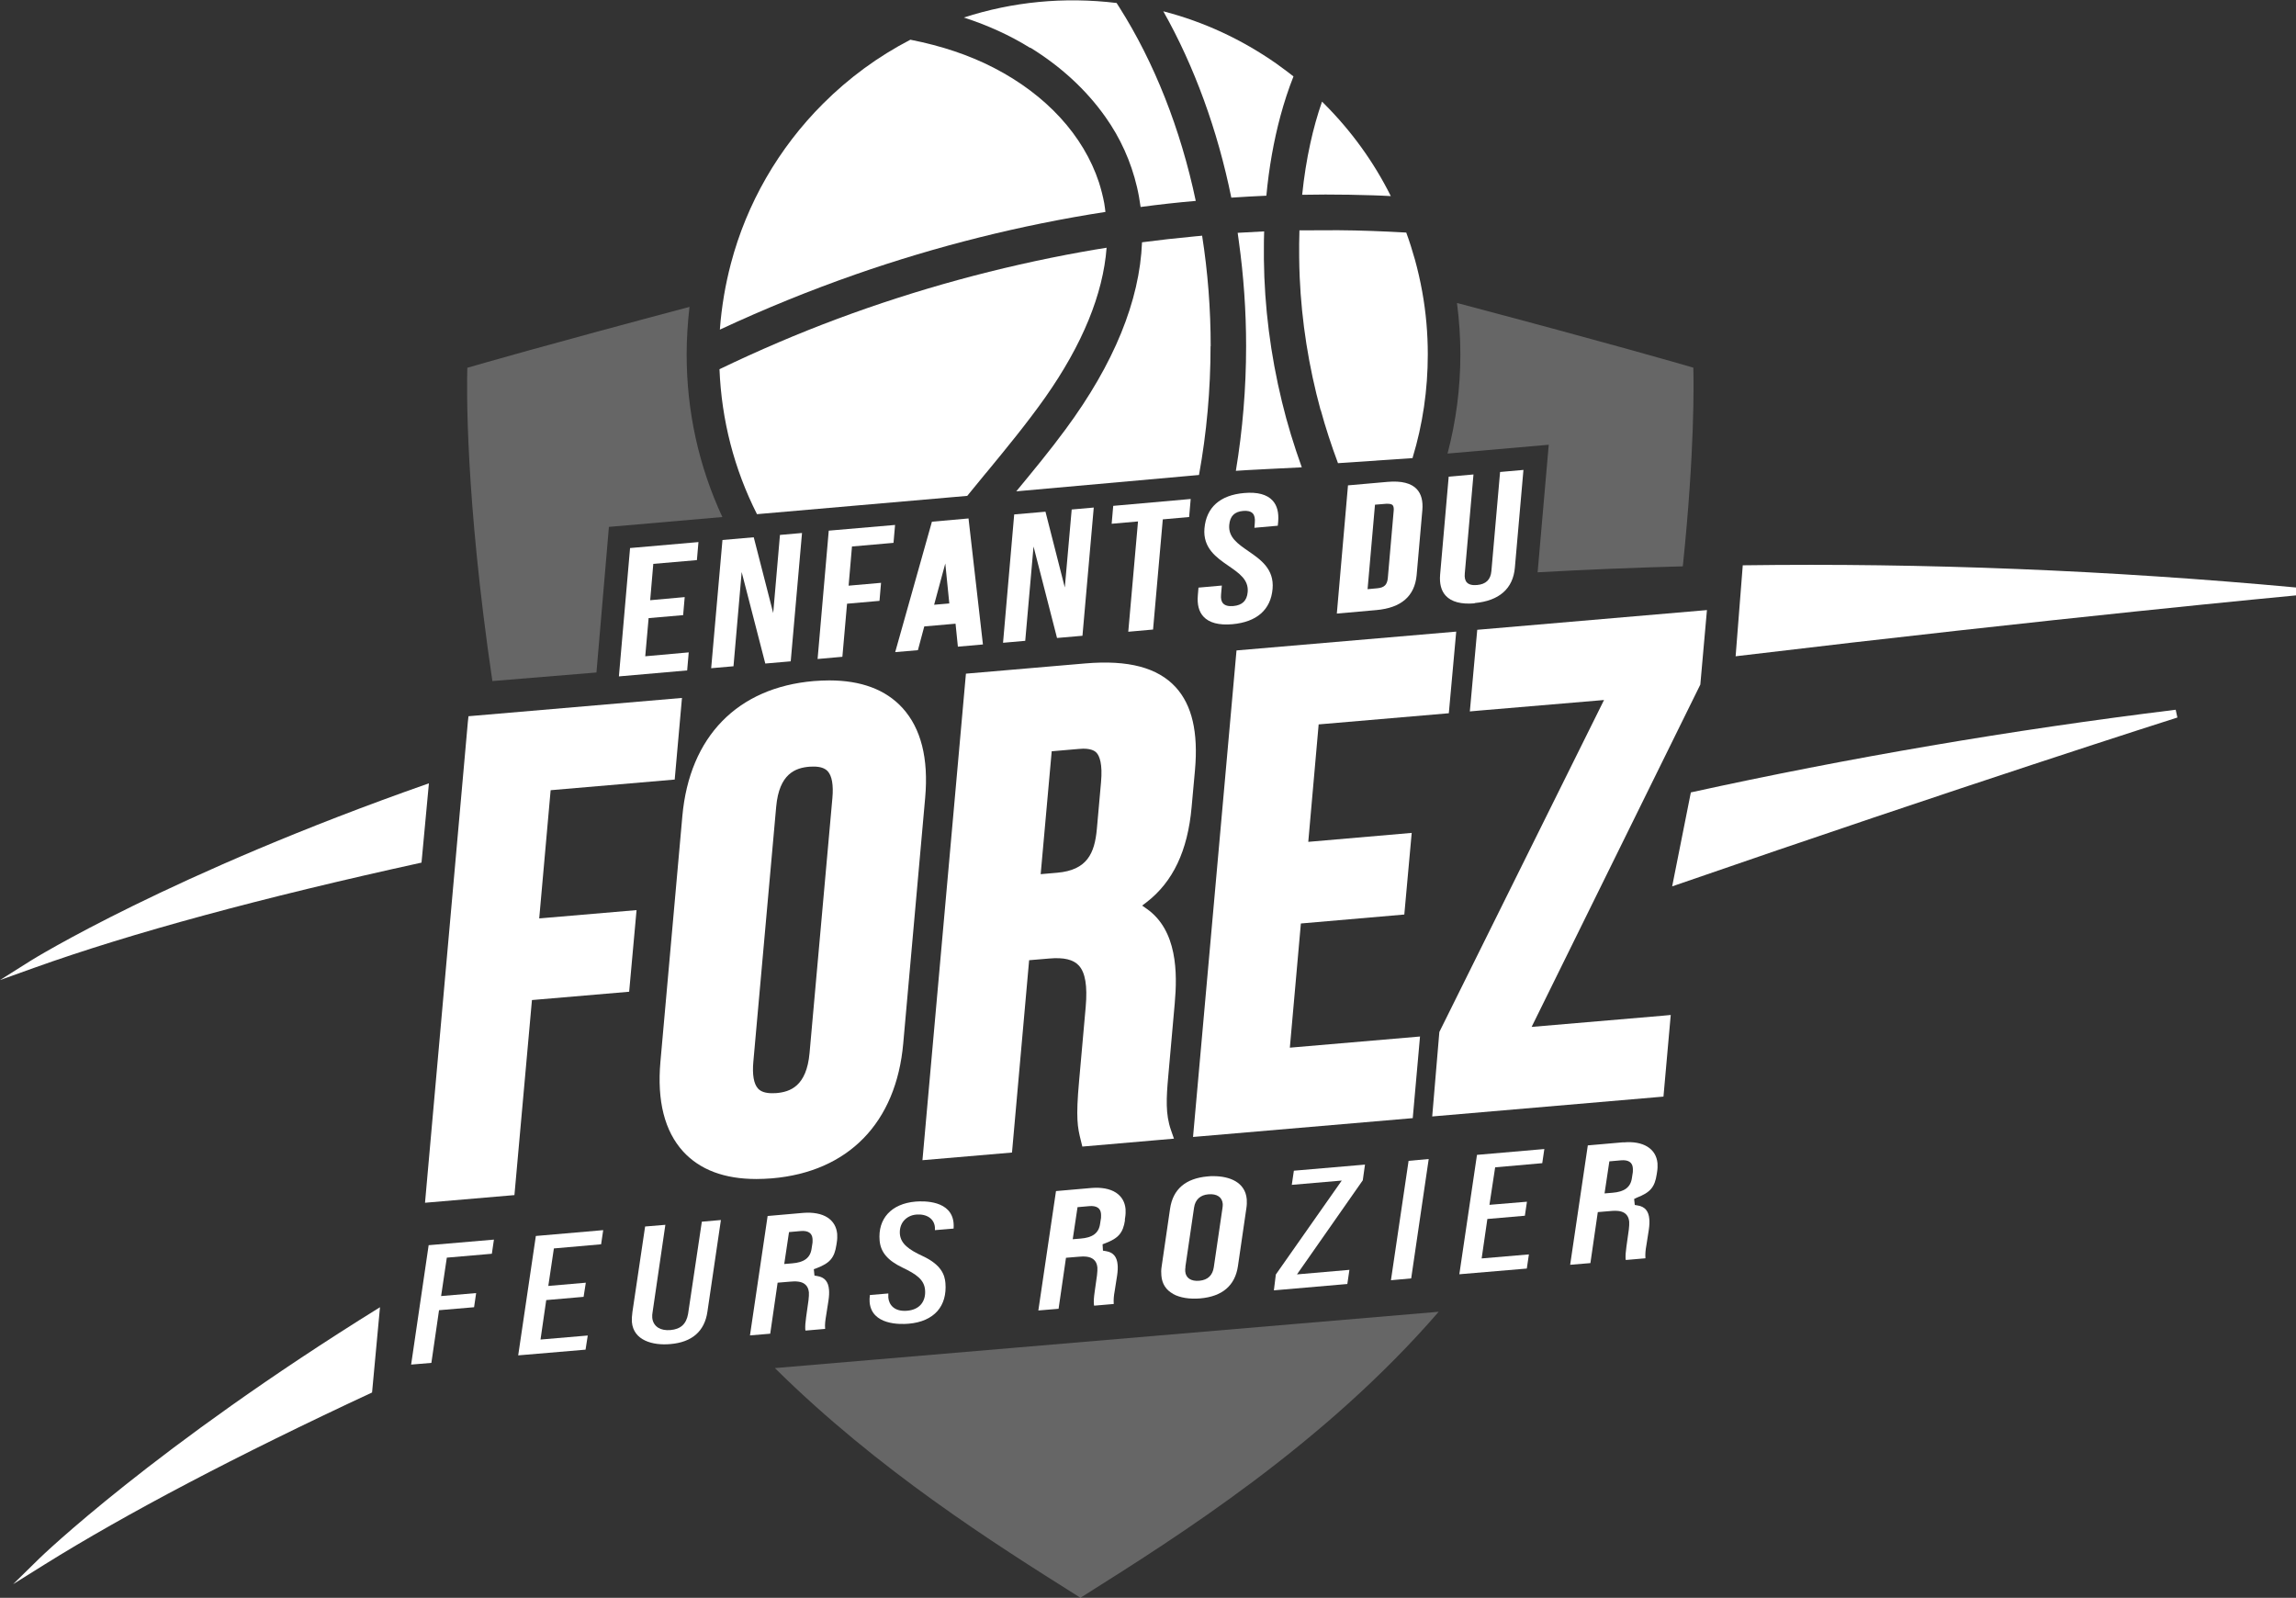
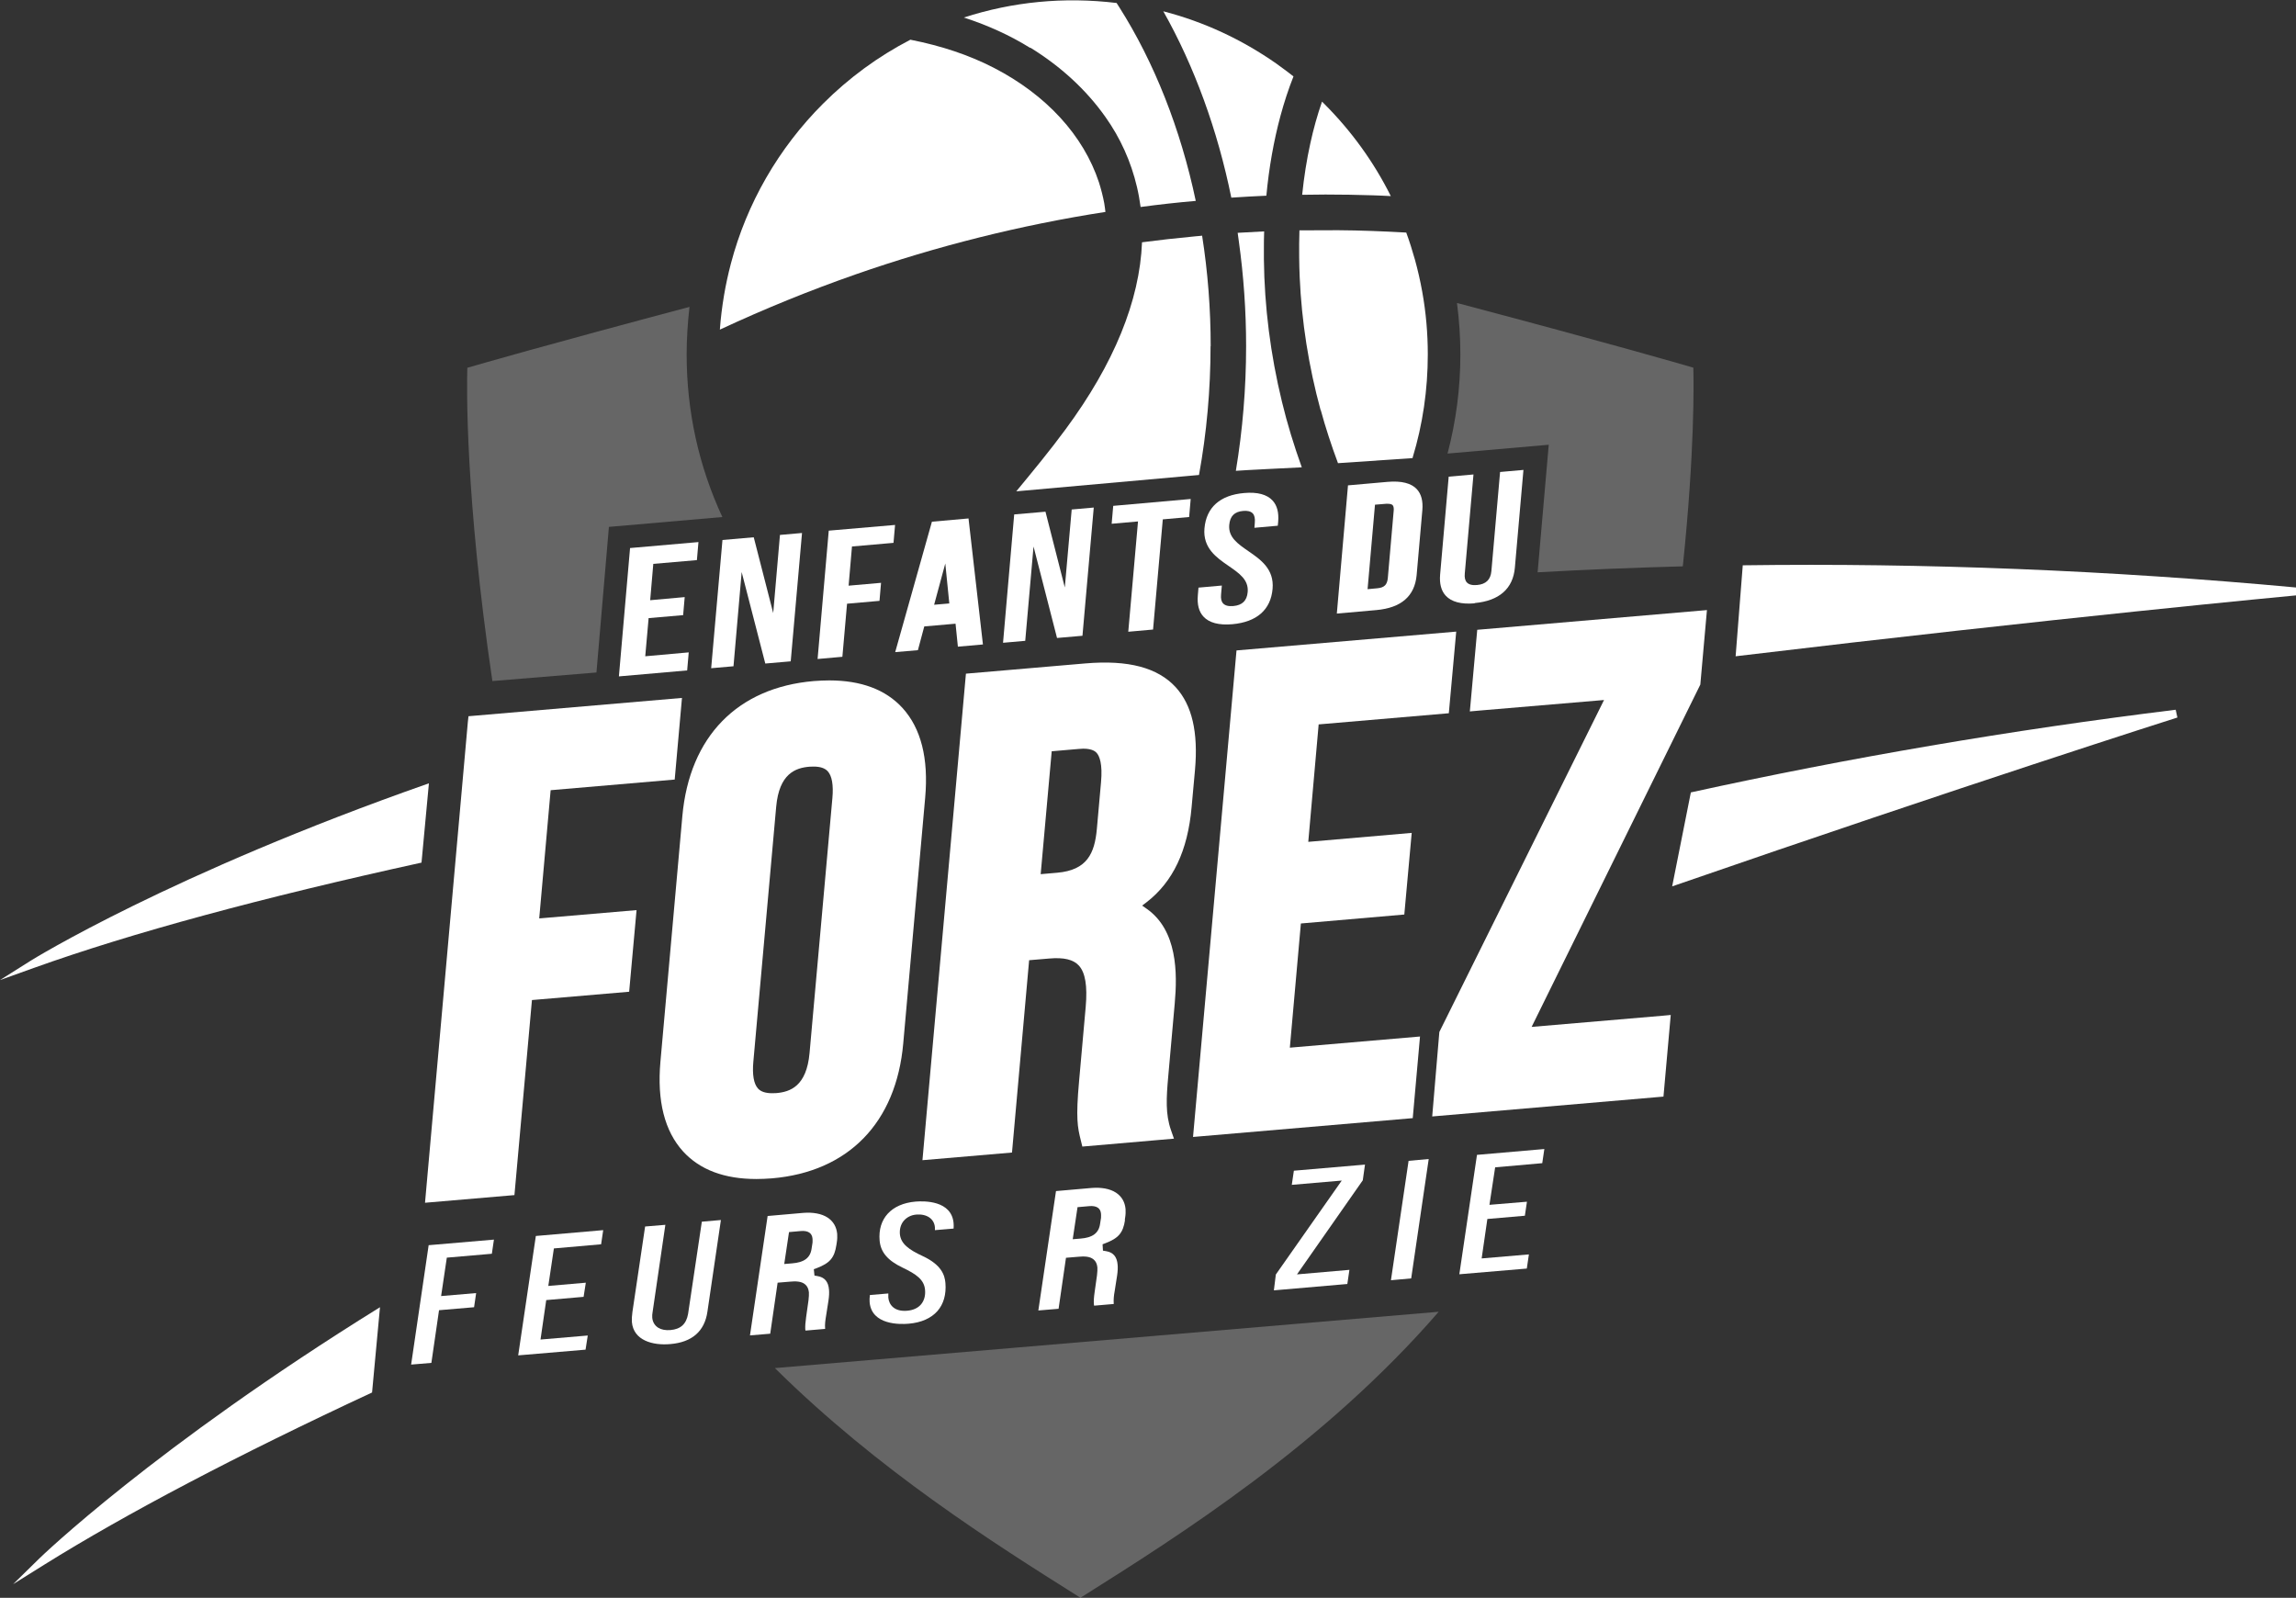
<svg xmlns="http://www.w3.org/2000/svg" id="Calque_2" data-name="Calque 2" viewBox="0 0 176.92 123.12">
  <rect x="0" y="0" width="176.92" height="123.12" fill="#333333" stroke="none" />
  <defs>
    <style>
      .cls-1 {
        opacity: .25;
      }

      .cls-1, .cls-2 {
        fill: #fff;
      }
    </style>
  </defs>
  <g id="Calque_2-2" data-name="Calque 2">
    <path class="cls-1" d="M45.96,51.82l.96-11.22,8.74-.76c-1.82-3.93-2.75-8.14-2.75-12.53,0-1.21.08-2.44.22-3.66-11.11,2.95-16.08,4.39-17.12,4.69-.04,1.42-.18,9.83,1.93,24.14l8.01-.66Z" />
    <path class="cls-1" d="M59.71,105.42c7.98,7.89,16.86,13.49,23.39,17.6l.15.1.16-.1c7.43-4.68,18.6-11.72,27.45-21.94l-51.15,4.34Z" />
    <path class="cls-1" d="M112.27,23.36c.17,1.3.26,2.63.26,3.95,0,2.58-.33,5.15-.99,7.64l7.8-.68-.84,9.63c0,.07-.01.14-.02.2,3.61-.2,7.38-.36,11.19-.46.93-8.93.84-14.21.81-15.31-1.07-.31-6.33-1.84-18.2-4.98Z" />
    <polygon class="cls-2" points="53.7 43.16 53.82 41.77 48.55 42.23 47.69 52.12 52.95 51.66 53.07 50.27 49.72 50.57 49.98 47.63 52.64 47.4 52.76 46.01 50.1 46.25 50.34 43.45 53.7 43.16" />
    <polygon class="cls-2" points="55.67 41.61 54.8 51.49 56.52 51.34 57.15 44.08 58.97 51.13 60.93 50.96 61.8 41.07 60.1 41.22 59.58 47.24 58.08 41.4 55.67 41.61" />
    <polygon class="cls-2" points="68.85 41.83 68.97 40.45 63.86 40.89 63 50.78 64.91 50.61 65.27 46.52 67.77 46.3 67.89 44.91 65.39 45.13 65.65 42.11 68.85 41.83" />
    <path class="cls-2" d="M71.81,40.2l-2.83,10.05,1.75-.15.49-1.83,2.41-.21.18,1.77,1.93-.17-1.11-9.71-2.82.25ZM71.98,46.6l.86-3.18.31,3.08-1.17.1Z" />
    <polygon class="cls-2" points="79 49.38 79.64 42.11 81.45 49.16 83.41 48.99 84.28 39.11 82.58 39.26 82.05 45.27 80.56 39.43 78.15 39.64 77.29 49.53 79 49.38" />
    <polygon class="cls-2" points="85.66 40.36 87.69 40.18 86.94 48.68 88.85 48.51 89.6 40.02 91.63 39.84 91.75 38.45 85.78 38.98 85.66 40.36" />
    <path class="cls-2" d="M92.81,40.71c-.13,1.52.92,2.25,1.85,2.89.84.58,1.57,1.08,1.48,2.03-.06.66-.42,1.01-1.11,1.07-.36.03-.62-.03-.78-.2-.14-.15-.19-.38-.16-.69l.06-.69-1.8.16-.05.6c-.06.7.08,1.25.43,1.63.44.48,1.19.68,2.23.59,1.88-.17,2.96-1.11,3.1-2.73.13-1.52-.92-2.25-1.85-2.89-.84-.58-1.57-1.08-1.49-2.03.06-.68.4-1.02,1.07-1.08.33-.03.59.03.74.19.14.15.19.39.16.72l-.03.39,1.8-.16.03-.3c.06-.71-.08-1.26-.43-1.64-.43-.47-1.17-.67-2.19-.58-1.86.16-2.92,1.11-3.06,2.73Z" />
    <path class="cls-2" d="M103.01,47.28l3.05-.27c1.91-.17,2.95-1.07,3.1-2.69l.44-5.01c.06-.7-.08-1.24-.42-1.61-.43-.47-1.19-.66-2.25-.57l-3.06.27-.86,9.88ZM105.95,38.89l.85-.07s.1,0,.14,0c.18,0,.3.04.37.1.09.1.1.31.08.46l-.45,5.16c-.05.52-.27.74-.81.79l-.75.07.57-6.5Z" />
    <path class="cls-2" d="M113.63,46.47c1.89-.17,2.96-1.11,3.1-2.73l.66-7.53-1.8.16-.67,7.64c-.06.66-.42,1.01-1.11,1.07-.36.03-.62-.03-.78-.2-.14-.15-.19-.38-.16-.69l.67-7.63-1.91.17-.66,7.54c-.06.7.08,1.25.43,1.63.44.48,1.2.68,2.23.59Z" />
    <path class="cls-2" d="M58.29,90.85c.38,0,.78-.02,1.19-.05,5.89-.5,9.58-4.29,10.12-10.4l1.69-18.93c.27-3.03-.32-5.35-1.75-6.92-1.29-1.41-3.18-2.12-5.64-2.12-.38,0-.78.02-1.19.05-5.89.5-9.58,4.29-10.13,10.4l-1.69,18.93c-.27,3.02.32,5.35,1.75,6.92h0c1.29,1.41,3.18,2.12,5.64,2.12ZM58.29,90.31c-.08,0-.15,0-.23,0,.09,0,.18,0,.28,0-.02,0-.03,0-.05,0ZM58.05,81.81l1.76-19.65c.23-2.55,1.49-2.99,2.56-3.08.11,0,.22-.01.32-.01.51,0,.87.12,1.09.36.33.36.45,1.07.36,2.07l-1.76,19.65c-.23,2.55-1.49,2.99-2.56,3.08-.11,0-.22.01-.32.01-.51,0-.87-.12-1.09-.36-.33-.36-.45-1.07-.36-2.07Z" />
    <path class="cls-2" d="M90.23,87.08c-.43-1.22-.36-2.48-.21-4.14l.5-5.62c.21-2.34.21-5.64-2.17-7.3l-.34-.24.33-.25c2.04-1.57,3.18-3.97,3.48-7.33l.26-2.86c.26-2.92-.23-5.01-1.48-6.38-1.39-1.52-3.66-2.12-6.96-1.84l-9.21.79-3.35,37.49,6.9-.59,1.32-14.82,1.55-.13c1.13-.1,1.86.08,2.28.54.5.54.67,1.58.53,3.18l-.51,5.72c-.26,2.87-.12,3.57.13,4.56l.12.49,7.06-.61-.23-.66ZM84.84,60.28l-.32,3.59c-.17,1.89-.75,3.18-3.06,3.38l-1.27.11.85-9.47,2.09-.18c.12-.01.24-.02.34-.02.73,0,.95.24,1.03.32.22.25.47.84.34,2.27ZM85.02,51.59s.08,0,.11,0c.03,0,.05,0,.08,0-.06,0-.13,0-.19,0Z" />
    <polygon class="cls-2" points="91.93 87.61 108.86 86.16 109.42 79.87 99.39 80.73 100.24 71.16 108.21 70.47 108.78 64.18 100.81 64.87 101.61 55.82 111.64 54.96 112.21 48.67 95.28 50.12 91.93 87.61" />
    <polygon class="cls-2" points="49.05 70.13 41.55 70.77 42.43 60.89 51.99 60.07 52.55 53.78 36.1 55.19 36.05 55.64 32.75 92.68 39.64 92.09 40.99 77.06 48.48 76.42 49.05 70.13" />
    <polygon class="cls-2" points="31.68 105.15 33.24 105.02 33.83 100.96 36.53 100.73 36.69 99.64 33.99 99.87 34.43 96.91 37.9 96.61 38.06 95.52 33.03 95.95 31.68 105.15" />
    <polygon class="cls-2" points="39.93 104.44 45.12 104 45.29 102.91 41.65 103.22 42.09 100.18 44.97 99.93 45.14 98.84 42.25 99.09 42.68 96.2 46.32 95.88 46.48 94.79 41.29 95.24 39.93 104.44" />
    <path class="cls-2" d="M54.08,94.14l-1.06,7.11c-.14.78-.57,1.17-1.36,1.24-.38.03-.7-.03-.94-.18-.27-.17-.43-.44-.46-.77-.01-.15,0-.31.02-.39l.99-6.77-1.56.13-.98,6.6c-.04.28-.05.53-.04.75.12,1.44,1.62,1.83,2.96,1.71,1.67-.14,2.64-.98,2.86-2.49h0s1.04-7.07,1.04-7.07l-1.48.13Z" />
    <path class="cls-2" d="M59.91,98.84l.96-.08c.42-.04.88-.04,1.17.21.17.14.26.34.29.61.01.16,0,.35-.03.61l-.18,1.28c-.06.42-.08.72-.07.93,0,.05.01.09.02.13l1.51-.13s0-.02,0-.03c-.03-.31.02-.65.08-1.01l.18-1.15c.05-.33.06-.61.04-.83-.05-.62-.34-.96-.89-1.05l-.23-.04-.05-.49.22-.08c1.02-.39,1.37-.8,1.52-1.79l.03-.2c.04-.23.04-.45.03-.65-.05-.54-.3-.97-.74-1.26-.46-.3-1.12-.42-1.88-.36l-2.74.24-1.36,9.2,1.56-.13.57-3.93ZM60.8,94.94l.9-.08c.57-.05.88.16.91.6,0,.08.01.14,0,.29l-.07.45c-.1.76-.62,1.08-1.5,1.15l-.61.05.37-2.47Z" />
    <path class="cls-2" d="M72.05,94.79l1.43-.12c.01-.14.01-.28,0-.41-.15-1.77-2.28-1.72-2.93-1.67-1.86.16-2.92,1.31-2.77,3.01.08.89.62,1.53,1.77,2.08,1.07.51,1.66.93,1.73,1.71.04.45-.07.83-.3,1.11-.24.29-.61.46-1.07.5-1.01.09-1.41-.47-1.46-1.01,0-.1,0-.21,0-.32l-1.42.12c-.03.2-.03.38-.02.55.15,1.77,2.35,1.72,3.01,1.66.96-.08,1.73-.42,2.22-.98.47-.54.68-1.28.61-2.15-.05-.61-.3-1.4-1.73-2.07-1.08-.5-1.71-.95-1.78-1.71-.03-.38.07-.75.3-1.02.24-.28.58-.45.98-.48.8-.06,1.37.33,1.42.99,0,.07,0,.14,0,.21Z" />
    <path class="cls-2" d="M86.67,94.01l.03-.2c.04-.23.04-.45.03-.65-.05-.54-.3-.97-.74-1.26-.46-.3-1.12-.42-1.88-.36l-2.74.24-1.36,9.2,1.56-.13.57-3.93.96-.08c.42-.04.88-.04,1.17.21.17.14.26.34.29.61.01.16,0,.35-.03.61l-.18,1.28c-.06.41-.08.72-.06.93,0,.05.01.09.02.13l1.51-.13s0-.02,0-.03c-.02-.28,0-.58.08-1.01l.18-1.15c.05-.33.06-.61.04-.83-.05-.62-.34-.96-.89-1.05l-.24-.04-.03-.49.21-.08c1.02-.39,1.37-.8,1.52-1.79ZM84.84,93.84l-.07.45c-.1.76-.62,1.08-1.5,1.15l-.61.05.37-2.47.9-.08c.57-.05.88.16.91.6,0,.08.01.14,0,.29Z" />
-     <path class="cls-2" d="M90.39,99.71c.54.29,1.26.41,2.1.34,1.7-.15,2.68-.99,2.9-2.49l.65-4.46c.04-.24.04-.47.03-.68-.11-1.33-1.33-1.79-2.57-1.79-.15,0-.3,0-.44.02-1.71.15-2.68.99-2.9,2.49l-.65,4.46c-.04.24-.04.48-.02.69.05.64.36,1.12.92,1.42ZM91.34,97.62l.67-4.57c.09-.62.49-.97,1.1-1.02.67-.06,1.07.23,1.11.74,0,.1,0,.19-.02.31l-.67,4.57c-.09.6-.44.98-1.11,1.04-.64.06-1.05-.21-1.09-.72-.01-.14,0-.26.02-.33Z" />
    <polygon class="cls-2" points="103.39 90.97 98.31 98.21 98.16 99.43 103.82 98.94 103.98 97.85 99.94 98.2 105.01 90.95 105.18 89.74 99.7 90.21 99.54 91.3 103.39 90.97" />
    <polygon class="cls-2" points="108.74 98.51 110.09 89.31 108.54 89.45 107.18 98.65 108.74 98.51" />
    <polygon class="cls-2" points="112.45 98.19 117.65 97.75 117.81 96.66 114.17 96.97 114.61 93.93 117.5 93.68 117.66 92.6 114.77 92.84 115.21 89.95 118.84 89.63 119 88.54 113.81 88.99 112.45 98.19" />
-     <path class="cls-2" d="M125.09,88.02l-2.74.24-1.36,9.2,1.56-.13.57-3.93.96-.08c.44-.04,1.37-.12,1.46.82.01.16,0,.35-.03.61l-.18,1.28c-.06.42-.08.72-.07.93,0,.05.01.09.02.13l1.51-.13s0-.02,0-.03c-.02-.28,0-.58.08-1.01l.18-1.15c.05-.33.06-.61.04-.83-.05-.62-.34-.96-.89-1.05l-.23-.04-.05-.46.22-.11c1.02-.39,1.37-.8,1.52-1.79l.03-.2c.04-.23.04-.45.03-.65-.1-1.13-1.1-1.75-2.62-1.61ZM125.82,90.31l-.07.45c-.1.76-.62,1.08-1.5,1.15l-.61.05.37-2.47.9-.08c.57-.05.88.16.91.6,0,.08.01.14,0,.29Z" />
    <polygon class="cls-2" points="131.02 52.75 131.53 47.01 113.83 48.53 113.26 54.82 114.04 54.75 123.6 53.94 110.91 79.52 110.36 86.03 128.18 84.5 128.74 78.21 128.1 78.27 118.02 79.13 131.02 52.75" />
-     <path class="cls-2" d="M74.54,38.2c.47-.58.94-1.15,1.4-1.71l.08-.09c1.53-1.86,3.11-3.78,4.51-5.76,2.88-4.09,4.47-7.98,4.74-11.55-.65.1-1.29.21-1.9.32-6.39,1.15-12.72,2.88-18.82,5.15-3.06,1.14-6.12,2.45-9.11,3.89.16,3.93,1.13,7.69,2.89,11.17l16.21-1.41Z" />
    <path class="cls-2" d="M97.58,15.09c.2-2.16.57-4.24,1.09-6.17.28-1.03.61-2.05,1-3.03-.11-.08-.21-.17-.32-.25l-.09-.07c-.32-.24-.62-.46-.91-.67h0c-2.66-1.86-5.58-3.22-8.71-4.03,2.39,4.23,4.19,9.18,5.24,14.36.9-.06,1.8-.11,2.69-.15Z" />
    <path class="cls-2" d="M79.39,3.67c2.35,1.45,4.3,3.24,5.78,5.33,1.16,1.63,1.98,3.45,2.44,5.41.12.51.21,1.03.28,1.54,1.42-.19,2.85-.35,4.25-.47-1.17-5.55-3.2-10.68-5.89-14.92l-.21-.33c-4.07-.49-8.03-.09-11.77,1.12,1.88.61,3.56,1.38,5.11,2.34Z" />
    <path class="cls-2" d="M56.32,20.31c-.21.8-.39,1.62-.53,2.45-.15.9-.26,1.78-.32,2.64,3.43-1.6,6.95-3.03,10.47-4.26,6.25-2.18,12.72-3.8,19.24-4.81-.03-.22-.05-.44-.09-.66-.1-.54-.24-1.08-.41-1.62-1.19-3.61-4.06-6.74-8.09-8.82-1.9-.98-4.01-1.69-6.44-2.17-2.49,1.29-4.75,2.95-6.74,4.94-3.42,3.42-5.87,7.67-7.09,12.31Z" />
    <path class="cls-2" d="M100.33,15.01c.6-.01,1.2-.02,1.8-.02,1.23,0,2.45.02,3.66.06.45.02.91.03,1.38.06-1.31-2.63-3.04-5.02-5.14-7.12-.05-.05-.11-.11-.16-.16-.36,1.03-.66,2.11-.9,3.21-.28,1.27-.49,2.6-.63,3.97Z" />
    <path class="cls-2" d="M29.28,100.73c-17.43,10.81-26.17,19.28-26.25,19.36l-2.02,1.98,2.4-1.5c6.32-3.94,14.82-8.41,25.26-13.27" />
    <path class="cls-2" d="M0,75.52l2.65-.95c7.49-2.68,17.52-5.4,29.83-8.1l.57-6.11c-19.91,6.98-30.56,13.59-30.67,13.66l-2.38,1.5Z" />
    <path class="cls-2" d="M176.92,45.88v-.61c-14.38-1.33-28.7-1.9-42.63-1.71l-.55,7.01c24.79-2.97,42.99-4.67,43.17-4.69Z" />
    <path class="cls-2" d="M128.85,68.3c22.43-7.76,38.76-12.96,38.93-13.01l-.13-.6c-12.68,1.56-25.25,3.71-37.36,6.37" />
    <path class="cls-2" d="M101.77,31.59c.37,1.36.82,2.73,1.33,4.1l5.75-.39s0-.02,0-.03c.78-2.56,1.17-5.24,1.17-7.96,0-1.62-.14-3.24-.43-4.84-.15-.84-.34-1.66-.56-2.46-.2-.71-.42-1.41-.67-2.09-1.79-.1-3.55-.17-5.25-.18-.98,0-1.98,0-2.98.01-.02.68-.03,1.36-.02,2.06,0,.52.02,1.03.04,1.56.15,3.42.69,6.86,1.61,10.23Z" />
    <path class="cls-2" d="M100.31,36.01c-.6-1.67-1.12-3.36-1.53-5.06-.88-3.62-1.35-7.31-1.39-10.98,0-.16,0-.31,0-.47v-.23c0-.48,0-.96.02-1.44-.67.03-1.36.07-2.04.11.03.22.06.44.09.66.37,2.65.56,5.37.56,8.07,0,3.25-.27,6.48-.79,9.61.17-.03,5.08-.27,5.08-.27Z" />
    <path class="cls-2" d="M93.29,26.68c0-2.85-.22-5.72-.66-8.52-.06,0-.12.01-.18.02l-.34.03c-1.48.14-2.82.29-4.11.46-.18,4.51-2.16,9.36-5.89,14.41-1.22,1.66-2.53,3.24-3.8,4.78l14.08-1.26c.59-3.24.89-6.58.89-9.93Z" />
  </g>
</svg>